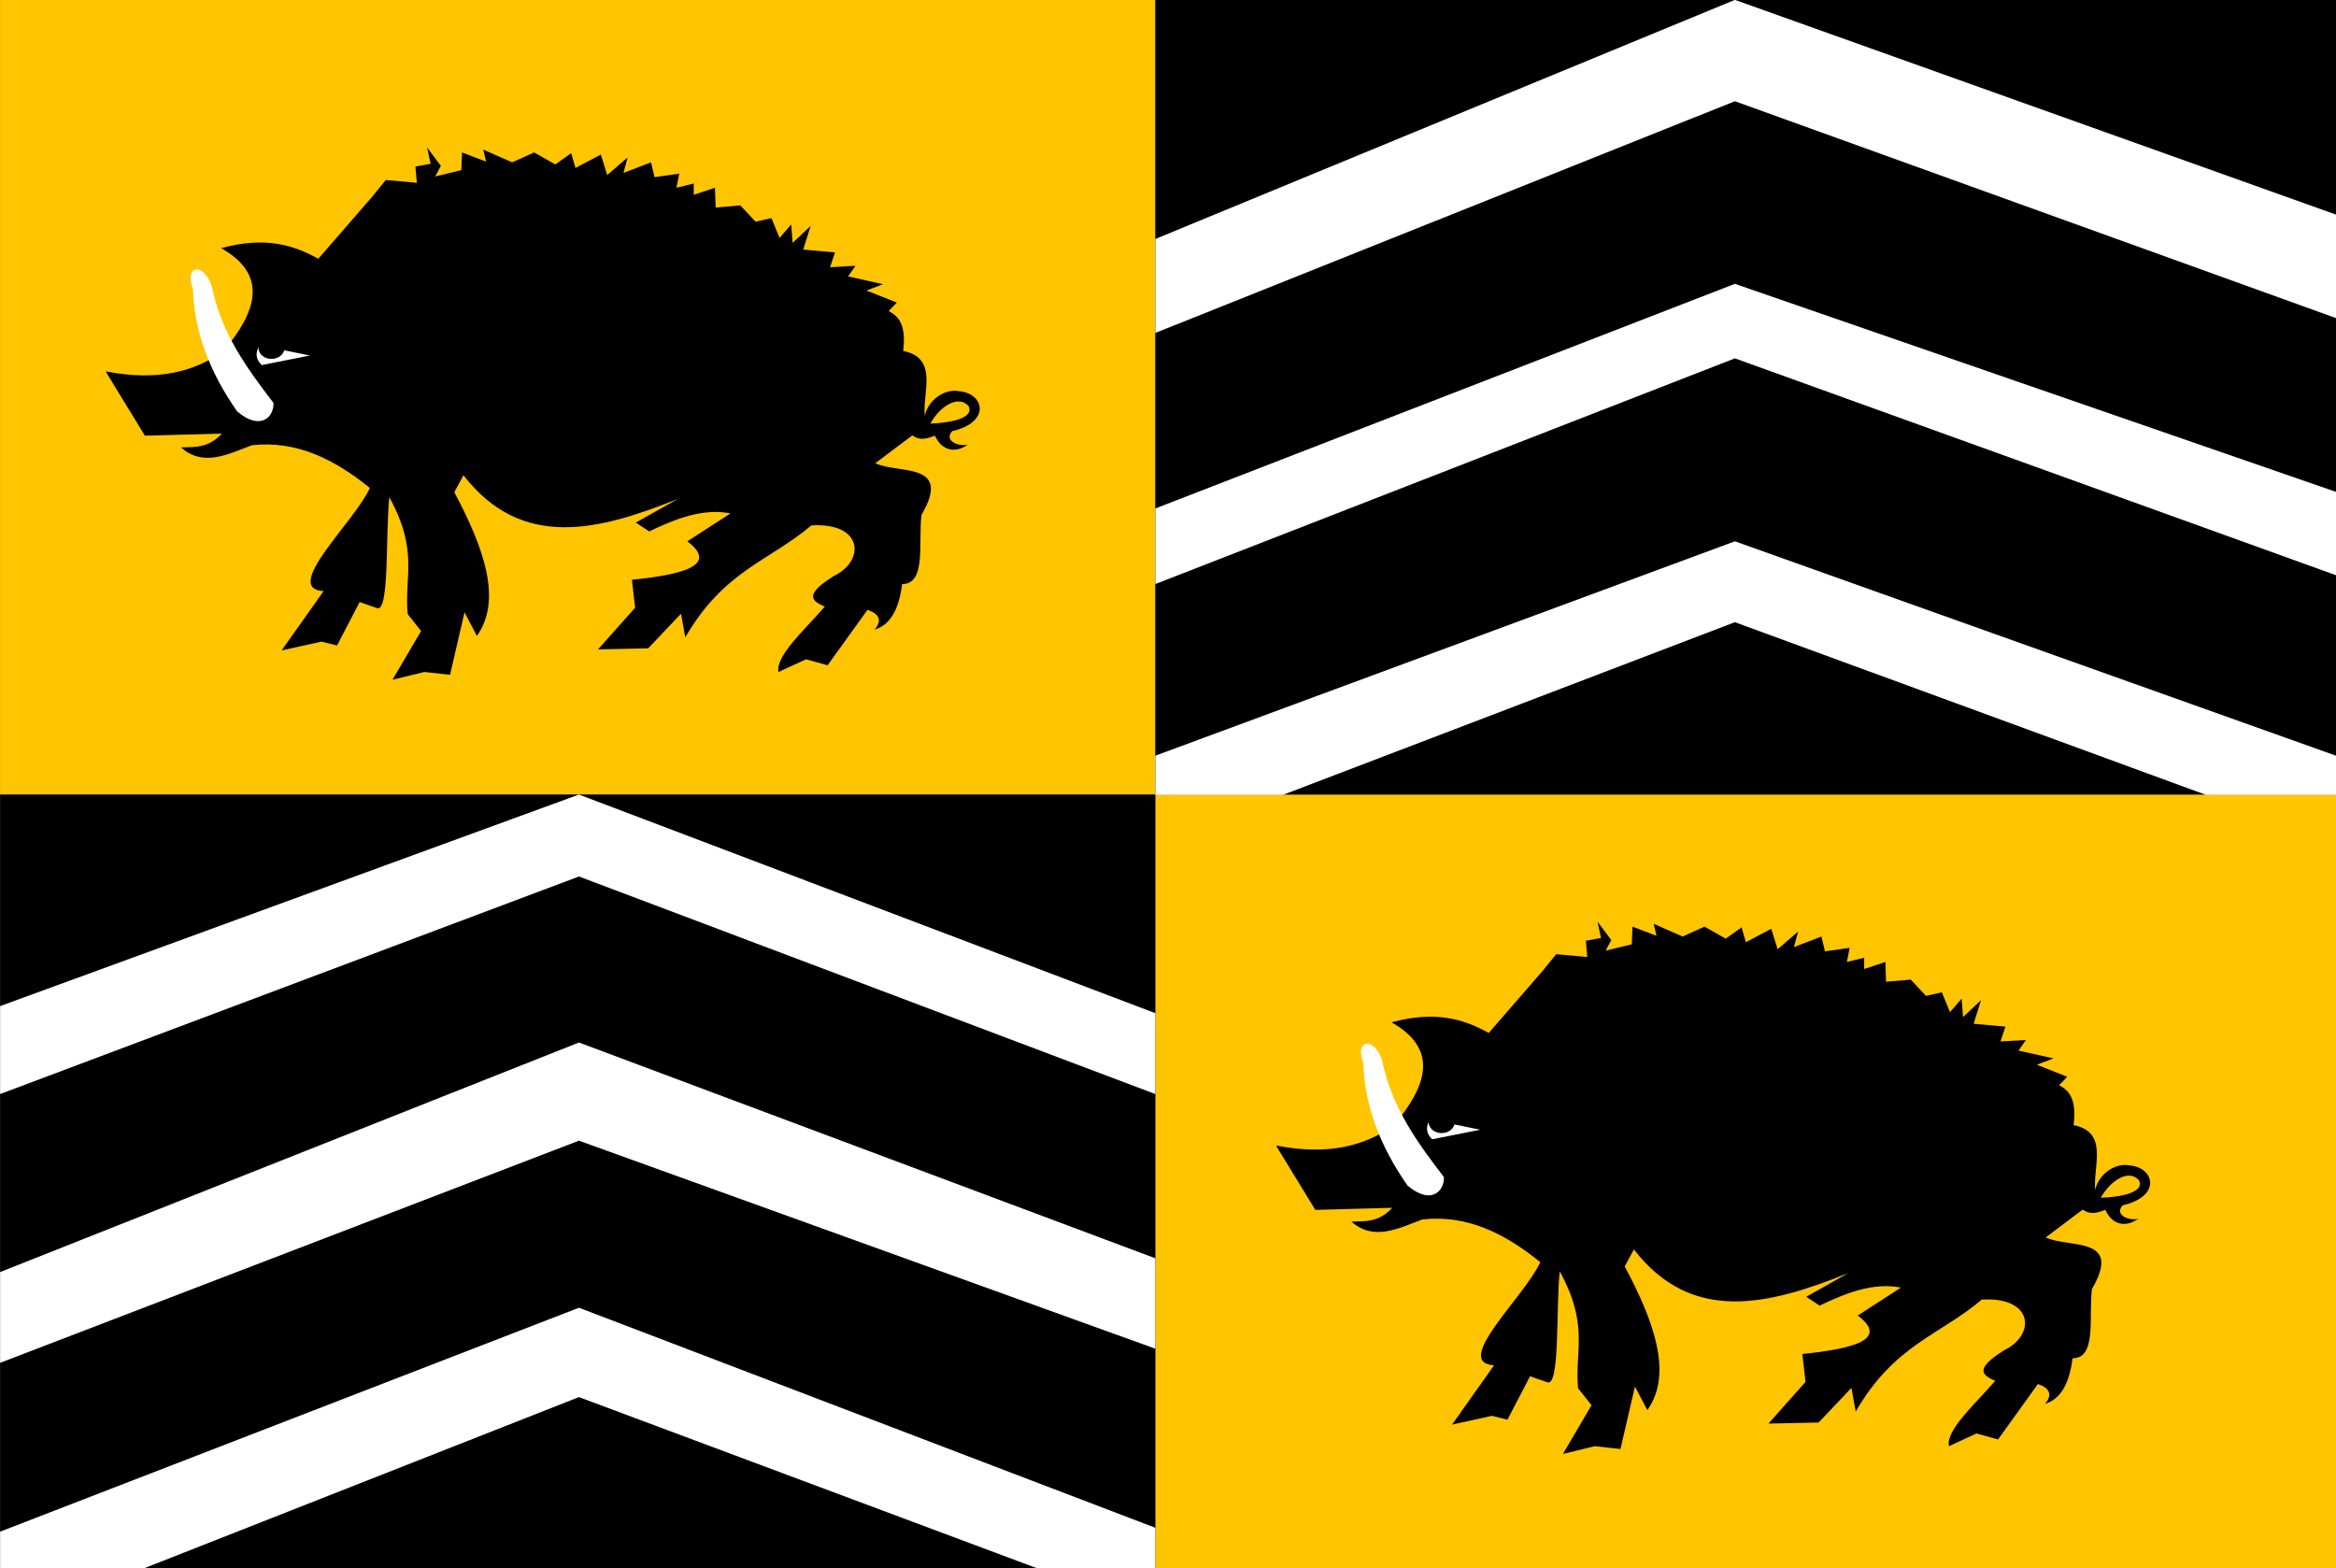
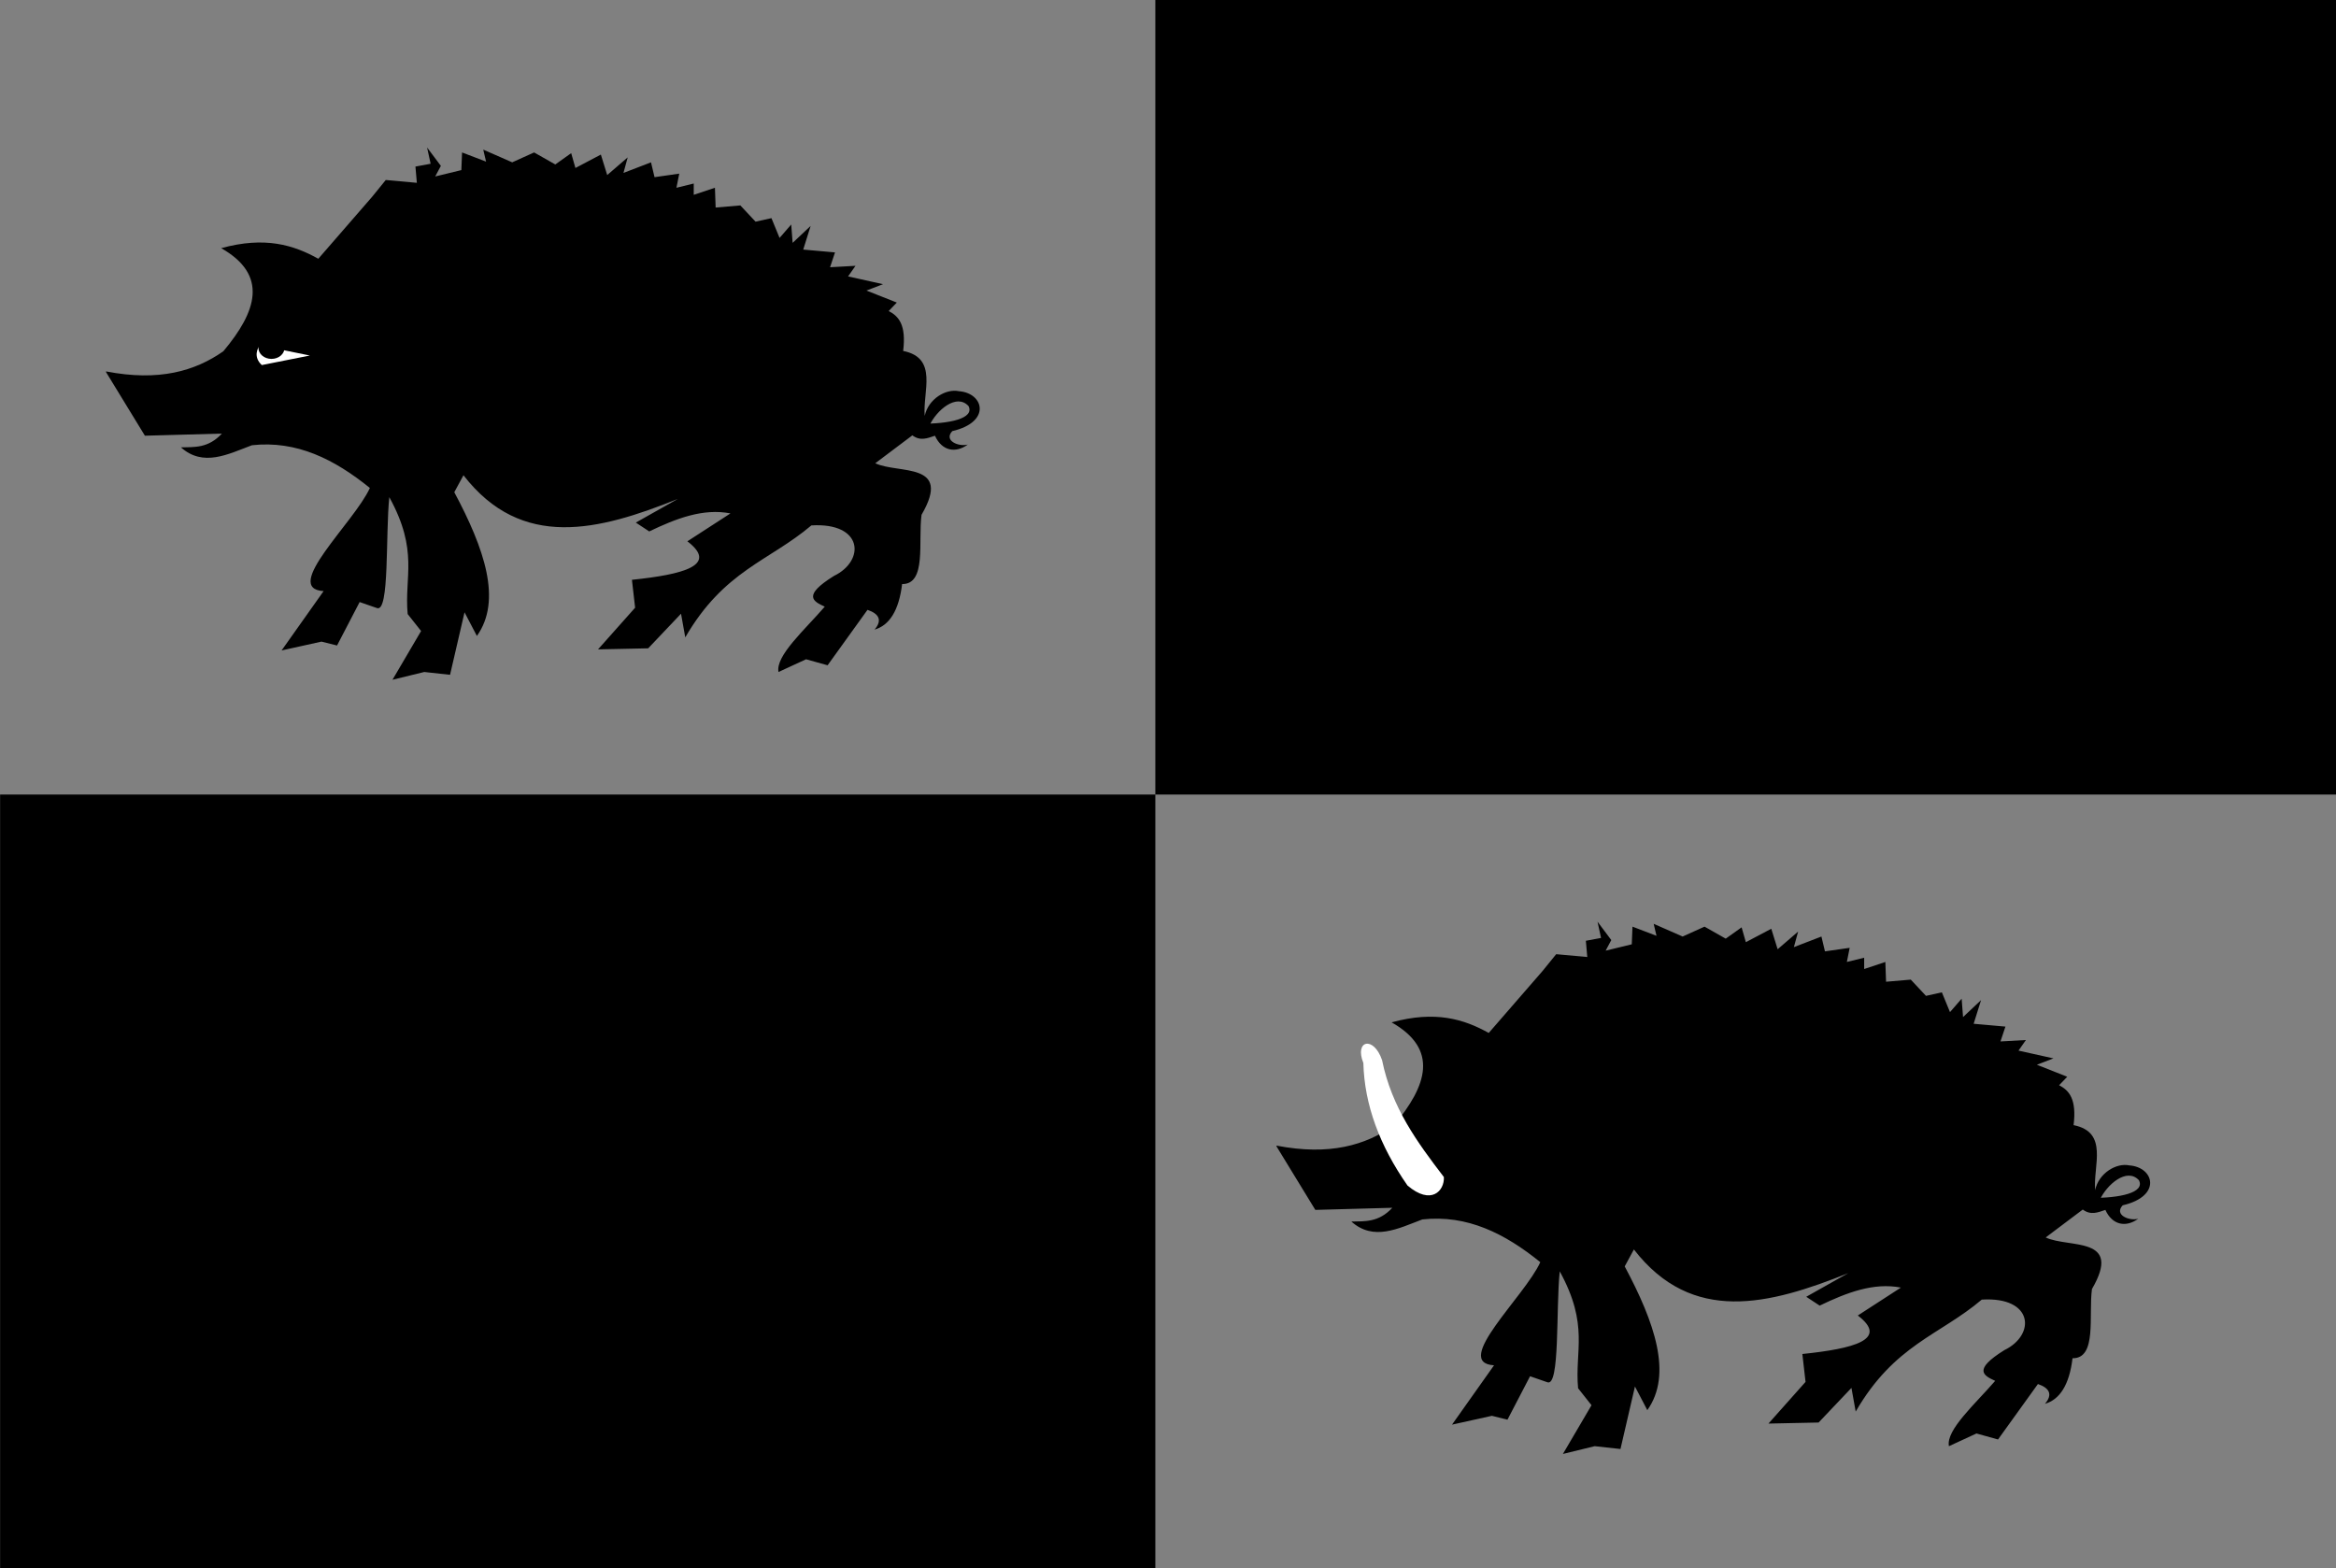
<svg xmlns="http://www.w3.org/2000/svg" height="443.961" width="661.429">
  <rect width="100%" height="100%" fill="#808080" stroke="none" />
  <g transform="translate(16.429 -173.239)">
-     <path d="m-16.4 173.2v225h327.1v219h334.3v-219h-334.3v-225z" fill="#ffc500" />
    <path d="m-16.4 398.2v219h327.1v-219h334.3v-225h-334.3v225z" />
-     <path d="m-16.4 458.1 163.9-59.9 163.2 61.9v-219.2l164.1-67.7 170.2 60.8v29.3l-170.2-61.4-164.1 65.6v49.7l164.1-63.6 170.2 58.9v23.6l-170.2-61.4-164.1 63.9v48.6l164.1-60.7 170.2 60.7v11.1h-36.8l-133.4-48.9-128 48.9h-36.1v219h-33.4l-129.8-48.5-123.2 48.5h-40.7v-10.4l163.9-63.4 163.2 62.3v-50.7l-163.2-58.9-163.9 62.9v-25.7l163.9-65 163.2 61.1v-46.5l-163.2-61.6-163.9 61.6z" fill="#fff" />
    <path d="m13.6 278.6 11 18 21.8-.6c-3.9 4.2-7.8 3.8-11.6 3.9 6.3 5.6 13.2 2 20.1-.6 12.7-1.4 23.4 4 33.4 12.1-4.4 9.7-25.1 28.5-13.1 29.2l-11.9 16.8 11.3-2.5 4.4 1.1 6.4-12.3 4.9 1.7c3.6 1.4 2.4-20.8 3.5-31.4 8.4 15.3 4.2 22.5 5.2 33.1l3.8 4.8-8.1 13.8 9-2.2 7.3.8 4.1-17.7 3.5 6.7c7.2-10.1 2.1-24.8-6.4-40.7l2.6-4.8c16.5 21.3 38.3 15.7 60.7 6.7l-11.9 6.7 3.8 2.5c7.7-3.7 15.3-6.6 23-5.1l-12.2 7.9c8.9 6.8-1.2 9.4-15.7 10.9l.9 7.9-10.5 11.8 14.2-.3 9.3-9.8 1.2 6.7c11-19 23.8-21.6 35.7-31.7 14.7-.9 15.3 10 6.4 14.3-9 5.6-5.9 7.2-2.6 8.7-5.6 6.5-14 13.9-13.1 18.5l7.8-3.6 6.1 1.7 11.3-15.7c3.2 1.1 4.3 2.9 2 5.6 4.2-1.2 6.9-5.4 7.8-12.9 7 .1 4.5-12.1 5.5-19.6 8.8-15.1-6.5-11.5-13.1-14.6l10.5-7.9c2.3 1.7 4.3.8 6.4.1 2 4.4 5.9 5 9.3 2.5-2.6.7-6.9-1.1-4.4-3.8l-6.5-1.5c2-4.4 7.7-9.3 11.1-5.6 1.8 3.5-5.4 5.1-13.7 5l9.1 2.1c11.2-2.6 8.9-10.8 1.9-11.3-3.7-.8-8.7 2.2-9.7 7-.6-6.9 3.9-16.4-6.1-18.4.9-7.3-1.2-9.8-4.1-11.3l2.3-2.4-8.6-3.4 4.7-1.8-9.9-2.2 2.1-3-7.2.4 1.4-4.2-9-.8 2.1-6.7-5.1 4.8-.4-5.2-3.3 3.8-2.3-5.6-4.5 1-4.3-4.6-7 .6-.2-5.6-6 2v-3.2l-4.9 1.2.8-4-7 1-1-4.2-7.8 3 1.2-4.4-5.8 5-1.8-5.8-7.2 3.8-1.2-4.2-4.5 3.2-6-3.4-6.2 2.8-8.2-3.6.8 3.4-6.8-2.6-.2 5-7.4 1.8 1.6-3-3.9-5.2 1 4.6-4.3.8.4 4.6-8.8-.8-3.9 4.8-15.2 17.5c-7-3.9-15.1-6.4-27.5-3 13.4 7.6 10.1 17.9.6 29.2-8 5.6-18.2 8.6-33.2 5.7z" />
-     <path d="m38.2 255c.3 11.8 4.6 23.4 12.5 34.7 6.7 5.7 10.5 1.5 10.3-2.4-7.5-9.8-14.8-19.7-17.5-33.1-2.4-7-7.9-5.6-5.3.8z" fill="#fff" />
    <path d="m57.1 271 14.2 2.9-13.6 2.7c-2.5-2.3-1.2-4.9-.5-5.6z" fill="#fff" />
    <path d="m1327.9 1026.3c0 .5-.4.9-.9.9s-.9-.4-.9-.9.4-.9.9-.9.9.4.9.9z" transform="matrix(4.114 0 0 3.509 -5398.838 -3329.591)" />
    <path d="m345 497.8 11 18 21.8-.6c-3.9 4.2-7.8 3.8-11.6 3.9 6.3 5.6 13.2 2 20.1-.6 12.7-1.4 23.4 4 33.4 12.1-4.4 9.7-25.1 28.5-13.1 29.2l-11.9 16.8 11.3-2.5 4.4 1.1 6.4-12.3 4.9 1.7c3.6 1.4 2.4-20.8 3.5-31.4 8.4 15.3 4.2 22.5 5.2 33.1l3.8 4.8-8.1 13.8 9-2.2 7.3.8 4.1-17.7 3.5 6.7c7.2-10.1 2.1-24.8-6.4-40.7l2.6-4.8c16.5 21.3 38.3 15.7 60.7 6.7l-11.9 6.7 3.8 2.5c7.7-3.7 15.3-6.6 23-5.1l-12.2 7.9c8.9 6.8-1.2 9.4-15.7 10.9l.9 7.9-10.5 11.8 14.2-.3 9.3-9.8 1.2 6.7c11-19 23.8-21.6 35.7-31.7 14.7-.9 15.3 10 6.4 14.3-9 5.6-5.9 7.2-2.6 8.7-5.6 6.5-14 13.9-13.1 18.5l7.8-3.6 6.1 1.7 11.3-15.7c3.2 1.1 4.3 2.9 2 5.6 4.2-1.2 6.9-5.4 7.8-12.9 7 .1 4.5-12.1 5.5-19.6 8.8-15.1-6.5-11.5-13.1-14.6l10.5-7.9c2.3 1.7 4.3.8 6.4.1 2 4.4 5.9 5 9.3 2.5-2.6.7-6.9-1.1-4.4-3.8l-6.5-1.5c2-4.4 7.7-9.3 11.1-5.6 1.8 3.5-5.4 5.1-13.7 5l9.1 2.1c11.2-2.6 8.9-10.8 1.9-11.3-3.7-.8-8.7 2.2-9.7 7-.6-6.9 3.9-16.4-6.1-18.4.9-7.3-1.2-9.8-4.1-11.3l2.3-2.4-8.6-3.4 4.7-1.8-9.9-2.2 2.1-3-7.2.4 1.4-4.2-9-.8 2.1-6.7-5.1 4.8-.4-5.2-3.3 3.8-2.3-5.6-4.5 1-4.3-4.6-7 .6-.2-5.6-6 2v-3.2l-4.9 1.2.8-4-7 1-1-4.2-7.8 3 1.2-4.4-5.8 5-1.8-5.8-7.2 3.8-1.2-4.2-4.5 3.2-6-3.4-6.2 2.8-8.2-3.6.8 3.4-6.8-2.6-.2 5-7.4 1.8 1.6-3-3.9-5.2 1 4.6-4.3.8.4 4.6-8.8-.8-3.9 4.8-15.2 17.5c-7-3.9-15.1-6.4-27.5-3 13.4 7.6 10.1 17.9.6 29.2-8 5.6-18.2 8.6-33.2 5.7z" />
    <path d="m369.6 474.2c.3 11.8 4.6 23.4 12.5 34.7 6.7 5.7 10.5 1.5 10.3-2.4-7.5-9.8-14.8-19.7-17.5-33.1-2.4-7-7.9-5.6-5.3.8z" fill="#fff" />
-     <path d="m388.5 490.2 14.2 2.9-13.6 2.7c-2.5-2.3-1.2-4.9-.5-5.6z" fill="#fff" />
-     <path d="m1327.9 1026.3c0 .5-.4.9-.9.9s-.9-.4-.9-.9.4-.9.9-.9.9.4.9.9z" transform="matrix(4.114 0 0 3.509 -5067.507 -3110.388)" />
  </g>
</svg>